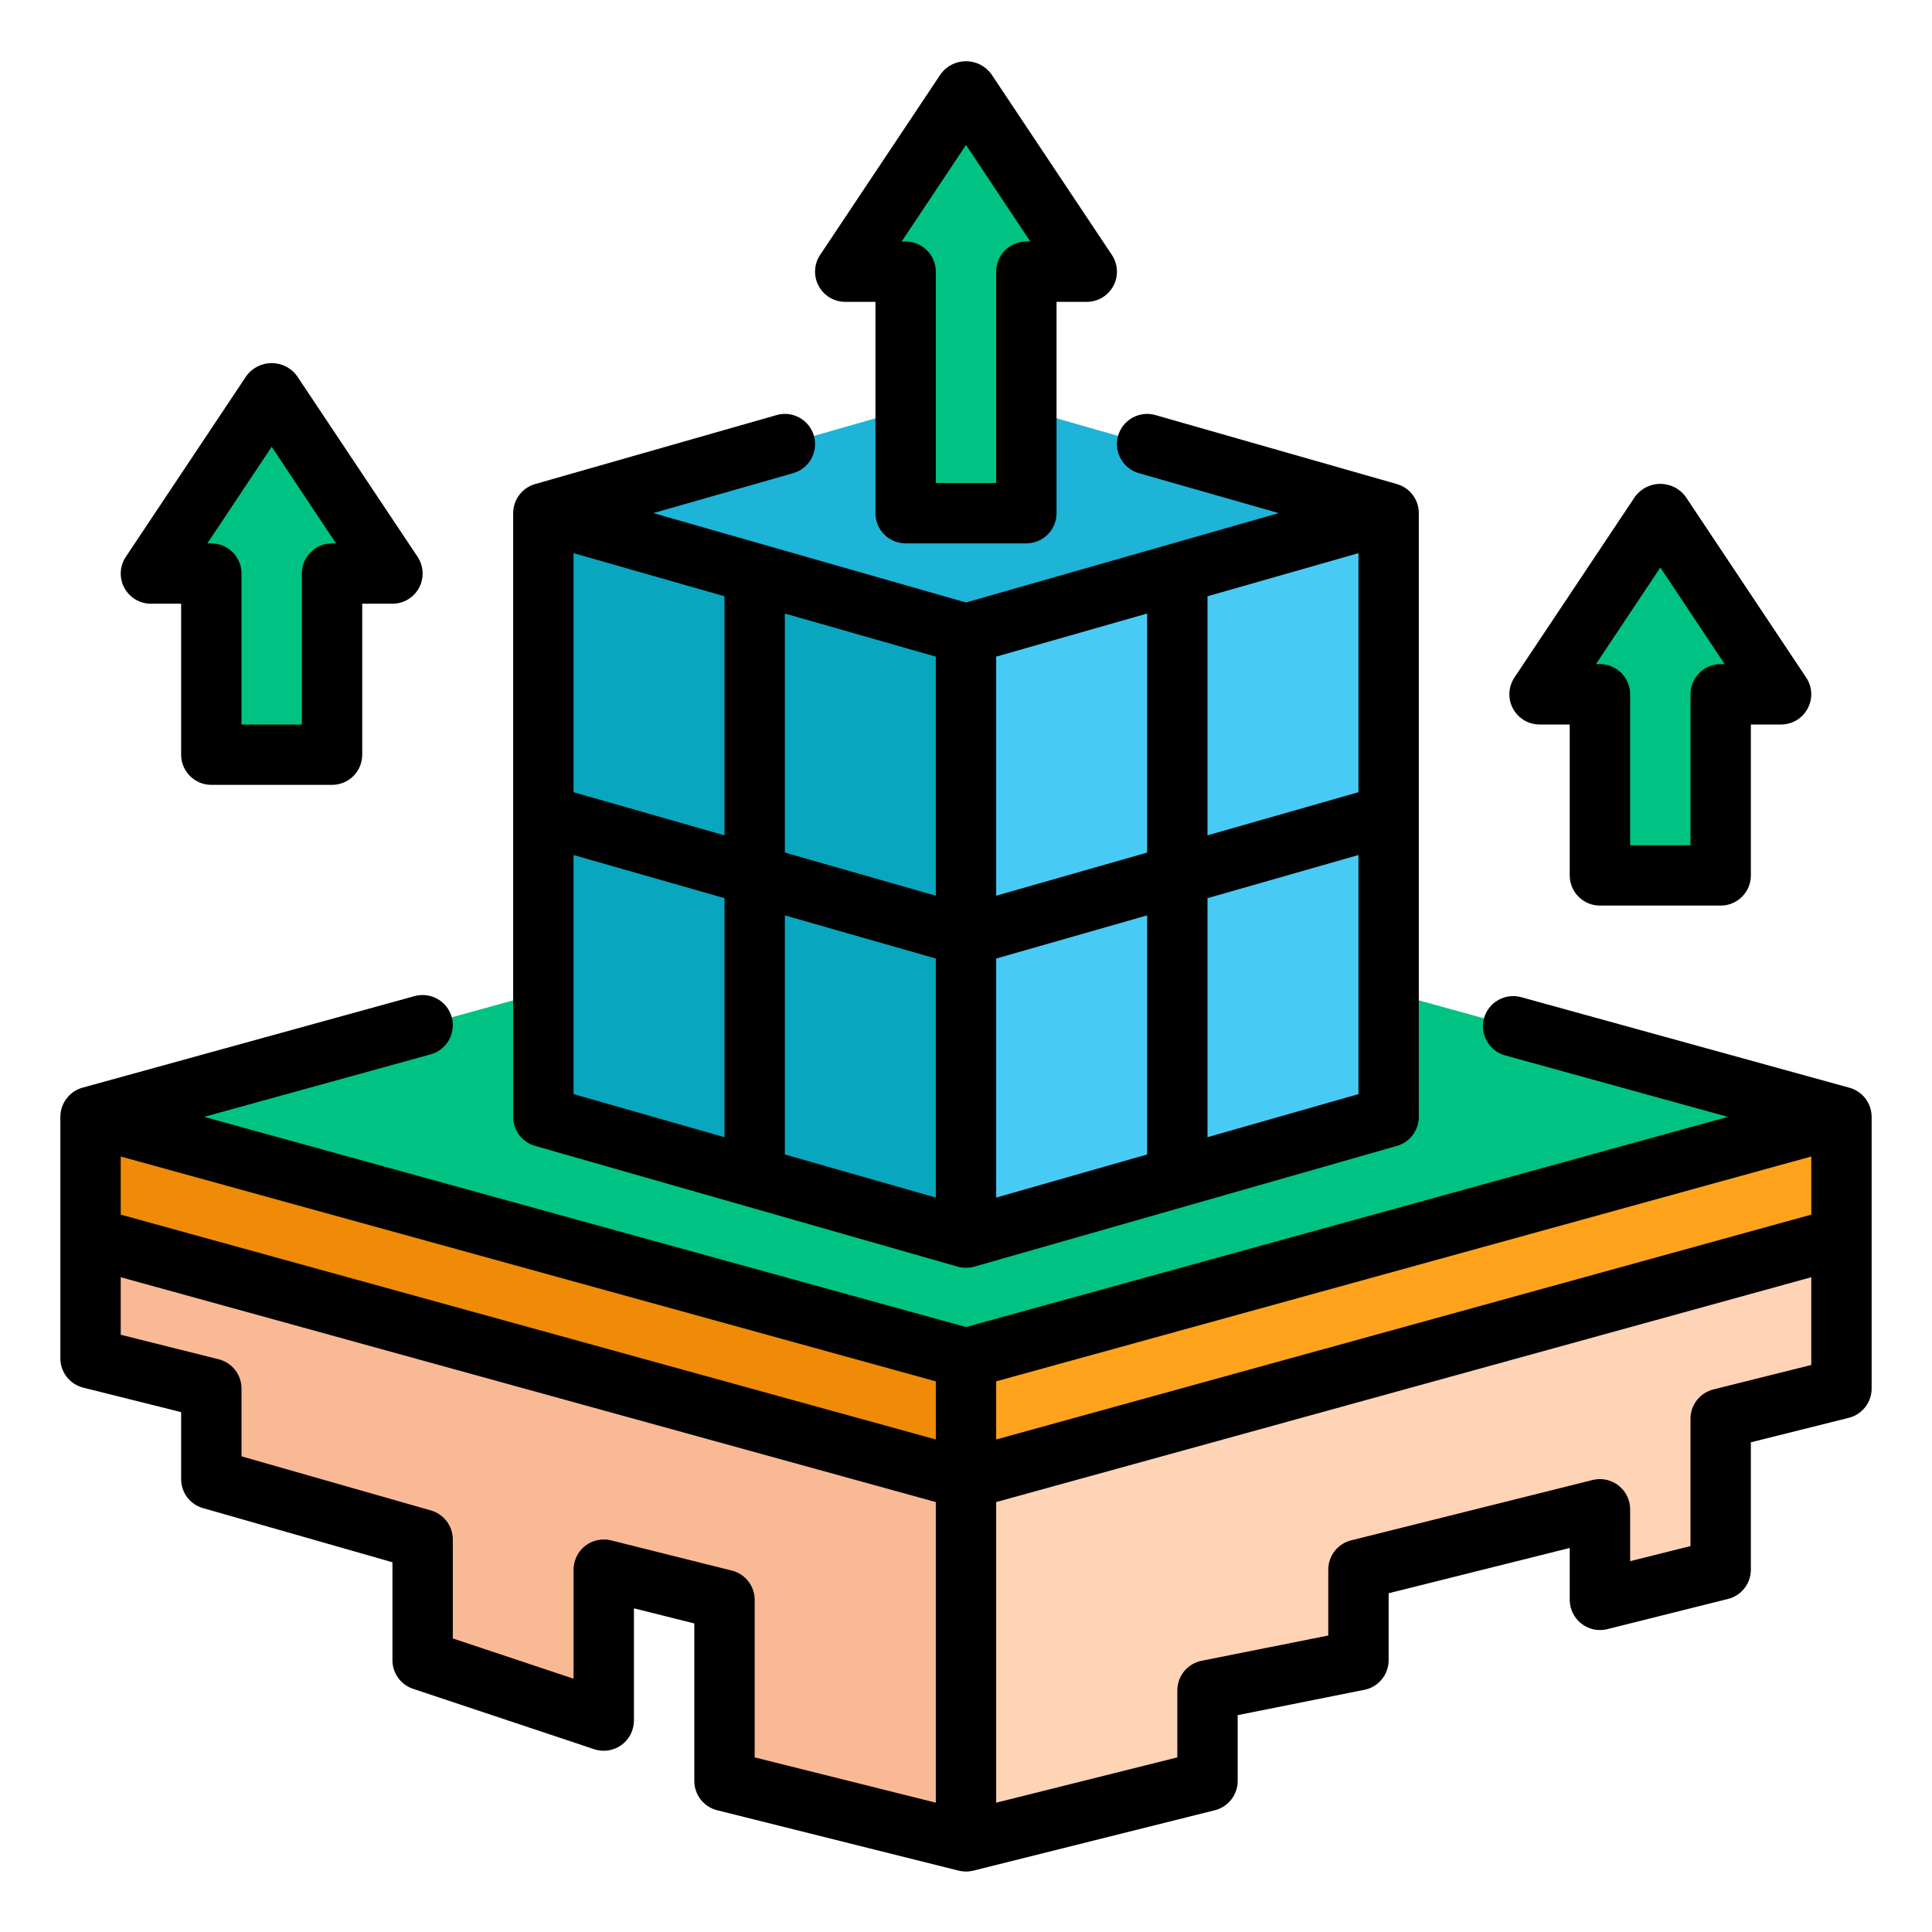
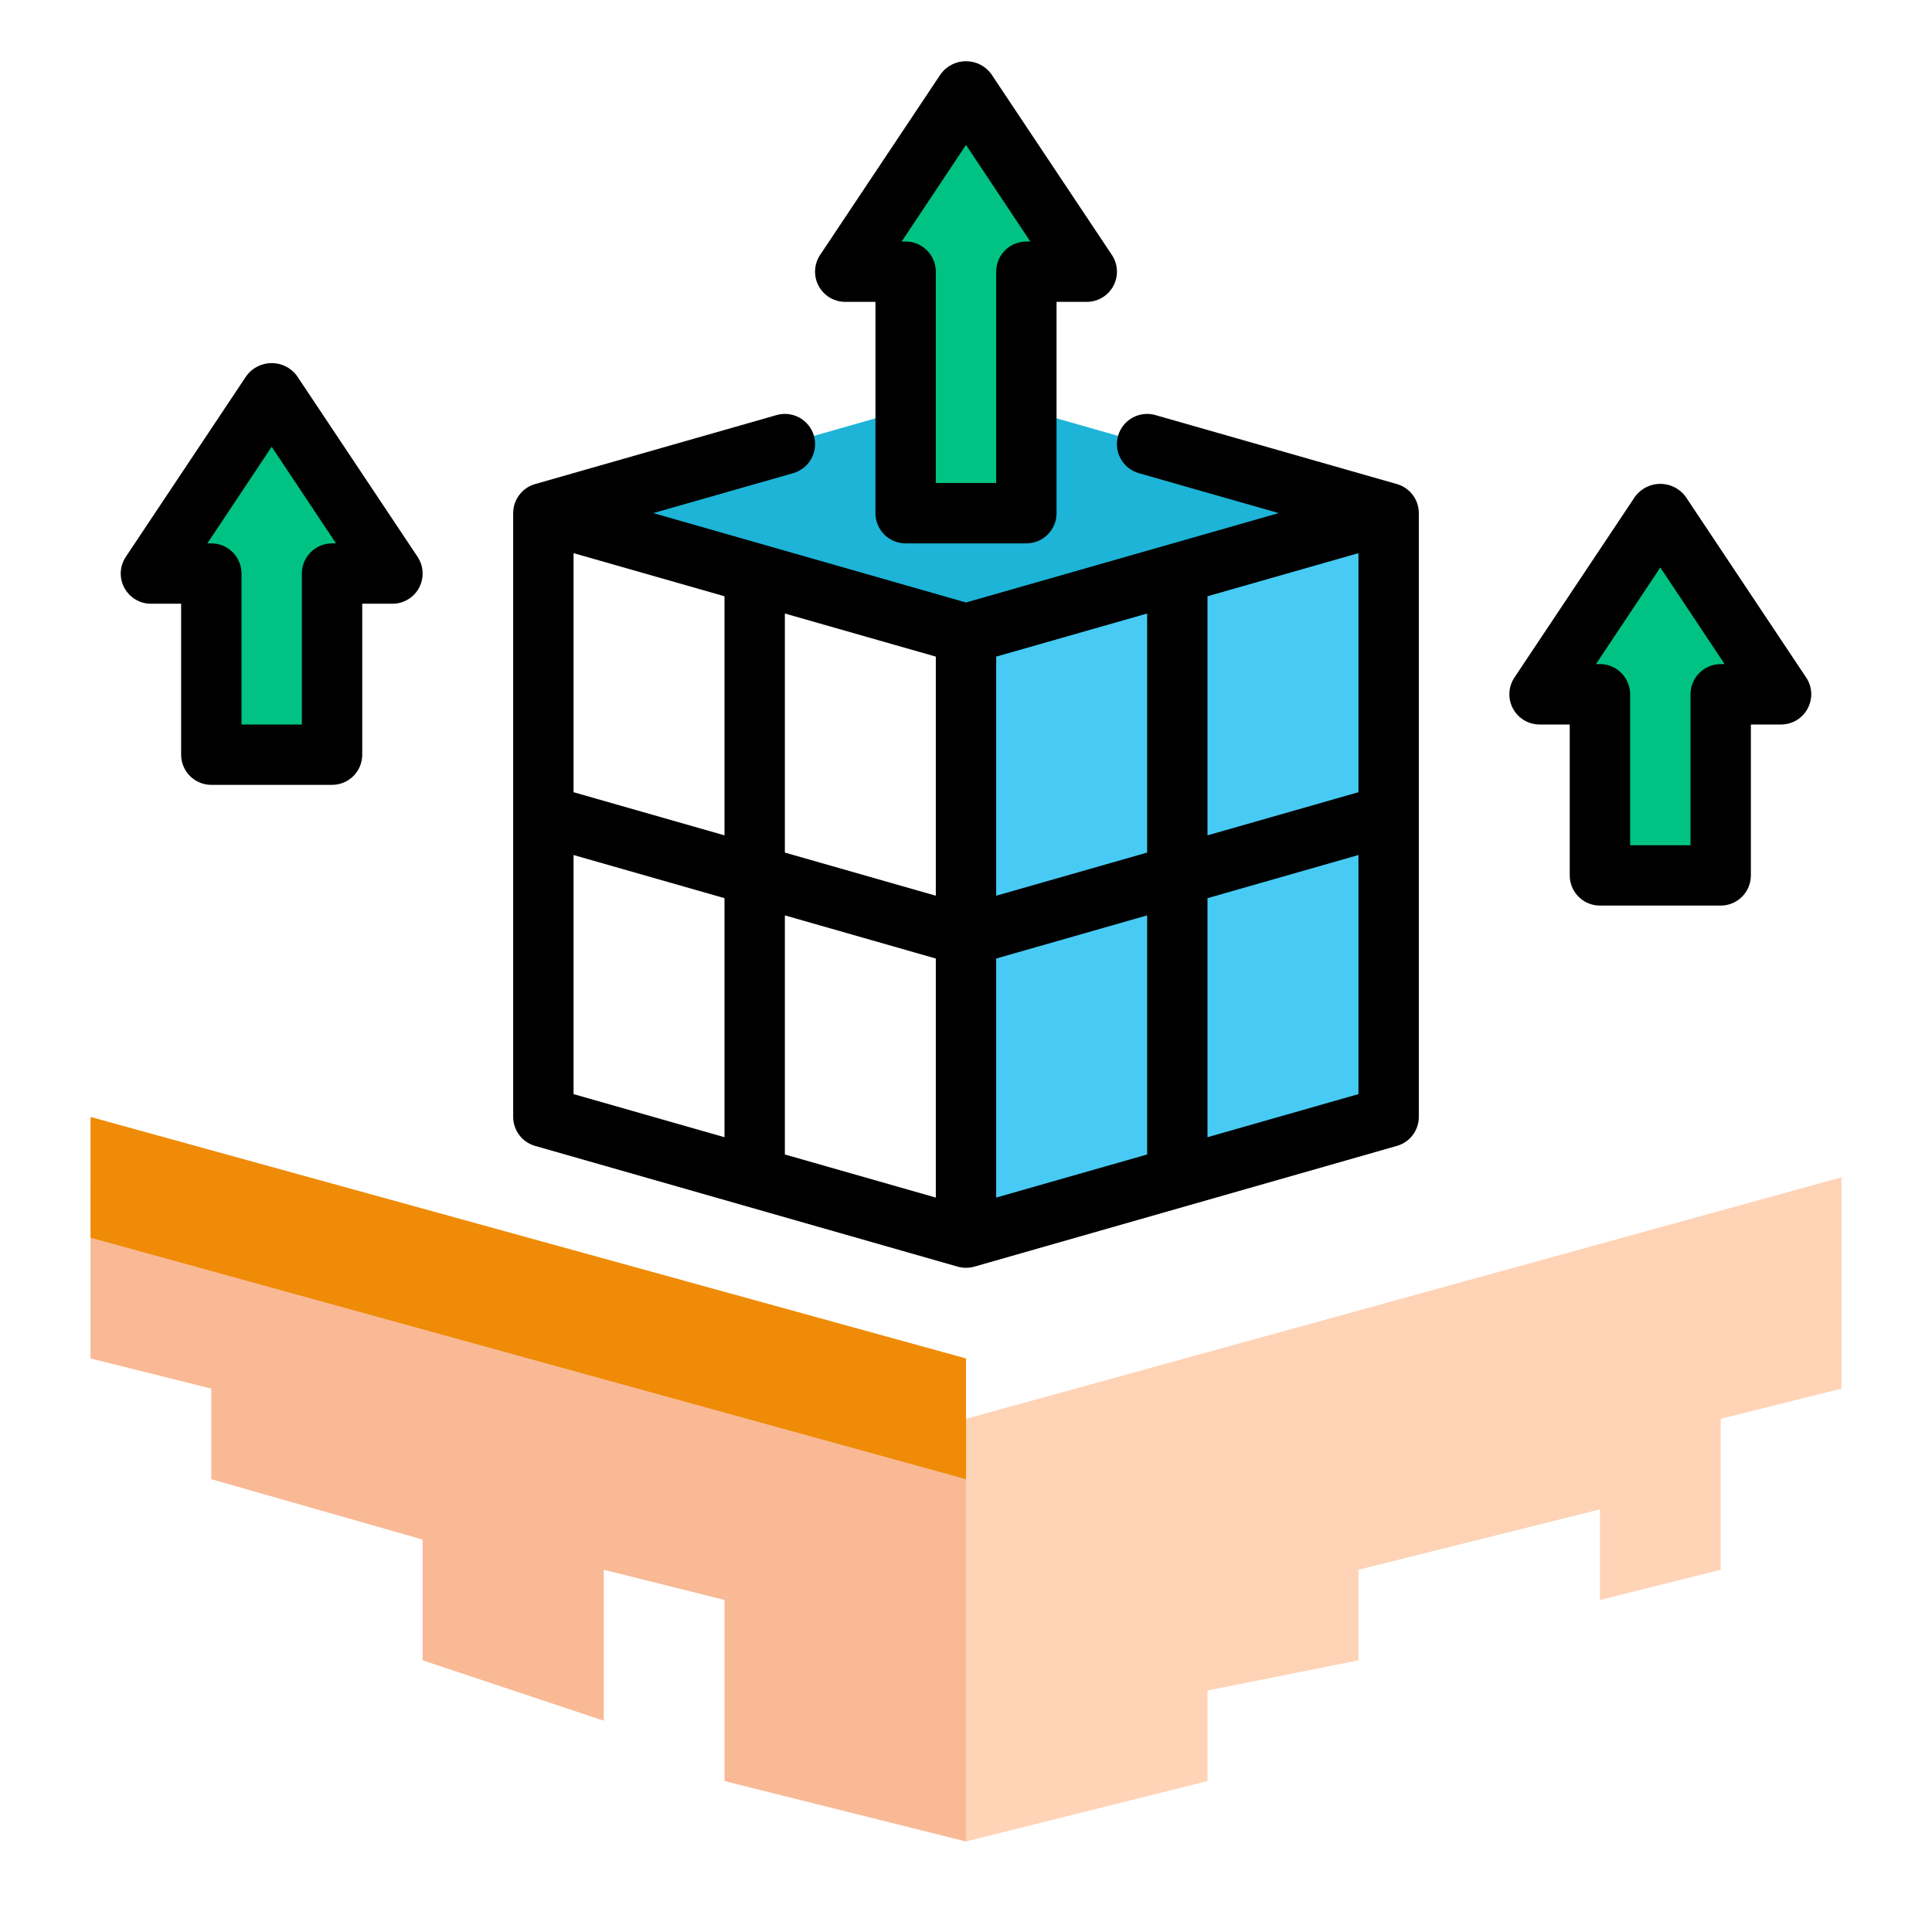
<svg xmlns="http://www.w3.org/2000/svg" width="45" height="45" viewBox="0 0 45 45" fill="none">
  <path d="M2.109 27.422V31.641L4.922 32.344V34.453L9.844 35.859V38.672L14.062 40.078V36.562L16.875 37.266V41.484L22.5 42.891V33.047L2.109 27.422Z" fill="#F9B995" />
  <path d="M42.891 27.422L22.5 33.047V42.891L28.125 41.484V39.375L31.641 38.672V36.562L37.266 35.156V37.266L40.078 36.562V33.047L42.891 32.344V27.422Z" fill="#FFD3B6" />
-   <path d="M22.5 20.391L2.109 26.016L22.5 31.641L42.891 26.016L22.5 20.391Z" fill="#00C383" />
  <path d="M2.109 26.016V28.828L22.5 34.453V31.641L2.109 26.016Z" fill="#EF8B06" />
-   <path d="M42.891 26.016V28.828L22.5 34.453V31.641L42.891 26.016Z" fill="#FFA31D" />
-   <path d="M12.656 26.016L22.5 28.828V14.766L12.656 11.953V26.016Z" fill="#08A6BF" />
  <path d="M32.344 26.016L22.5 28.828V14.766L32.344 11.953V26.016Z" fill="#47CBF4" />
  <path d="M12.656 11.953L22.5 9.141L32.344 11.953L22.5 14.766L12.656 11.953Z" fill="#1DB4D8" />
  <path d="M6.328 9.141L3.516 13.359H4.922V17.578H7.734V13.359H9.141L6.328 9.141Z" fill="#00C383" />
  <path d="M38.672 11.953L35.859 16.172H37.266V20.391H40.078V16.172H41.484L38.672 11.953Z" fill="#00C383" />
  <path d="M22.5 2.109L19.688 6.328H21.094V11.953H23.906V6.328H25.312L22.5 2.109Z" fill="#00C383" />
  <path d="M12.463 26.69L22.307 29.503C22.433 29.538 22.567 29.538 22.693 29.503L32.537 26.69C32.684 26.648 32.813 26.56 32.905 26.438C32.997 26.316 33.047 26.167 33.047 26.014V11.951C33.047 11.799 32.997 11.65 32.905 11.528C32.813 11.406 32.684 11.317 32.537 11.275L26.912 9.668C26.823 9.642 26.73 9.635 26.639 9.645C26.547 9.656 26.458 9.684 26.377 9.729C26.214 9.82 26.094 9.971 26.042 10.151C25.991 10.33 26.013 10.523 26.104 10.686C26.194 10.849 26.346 10.969 26.525 11.021L29.784 11.951L22.5 14.033L15.216 11.951L18.475 11.021C18.654 10.969 18.806 10.849 18.896 10.686C18.987 10.523 19.009 10.33 18.958 10.151C18.906 9.971 18.786 9.82 18.623 9.729C18.46 9.639 18.267 9.616 18.088 9.668L12.463 11.275C12.316 11.317 12.187 11.406 12.095 11.528C12.003 11.65 11.953 11.799 11.953 11.951V26.014C11.953 26.167 12.003 26.316 12.095 26.438C12.187 26.56 12.316 26.648 12.463 26.69ZM13.359 12.884L16.875 13.888V19.457L13.359 18.452V12.884ZM13.359 19.915L16.875 20.92V26.488L13.359 25.484V19.915ZM31.641 18.452L28.125 19.457V13.888L31.641 12.884V18.452ZM26.719 19.858L23.203 20.863V15.294L26.719 14.29V19.858ZM23.203 22.326L26.719 21.321V26.89L23.203 27.894V22.326ZM21.797 27.894L18.281 26.89V21.321L21.797 22.326V27.894ZM28.125 26.488V20.92L31.641 19.915V25.484L28.125 26.488ZM21.797 20.863L18.281 19.858V14.29L21.797 15.294V20.863Z" fill="black" />
  <path d="M3.516 14.062H4.219V17.578C4.219 17.764 4.293 17.943 4.425 18.075C4.557 18.207 4.735 18.281 4.922 18.281H7.734C7.921 18.281 8.1 18.207 8.232 18.075C8.363 17.943 8.437 17.764 8.437 17.578V14.062H9.141C9.268 14.062 9.393 14.028 9.502 13.962C9.611 13.897 9.701 13.803 9.761 13.691C9.821 13.579 9.849 13.452 9.843 13.325C9.837 13.198 9.796 13.075 9.726 12.969L6.913 8.75C6.845 8.659 6.757 8.585 6.655 8.534C6.554 8.484 6.442 8.457 6.328 8.457C6.215 8.457 6.103 8.484 6.001 8.534C5.899 8.585 5.811 8.659 5.743 8.75L2.931 12.969C2.86 13.075 2.819 13.198 2.813 13.325C2.807 13.452 2.835 13.579 2.896 13.691C2.956 13.803 3.045 13.897 3.154 13.962C3.263 14.028 3.388 14.062 3.516 14.062ZM6.328 10.406L7.826 12.656H7.734C7.548 12.656 7.369 12.73 7.237 12.862C7.105 12.994 7.031 13.172 7.031 13.359V16.875H5.625V13.359C5.625 13.172 5.551 12.994 5.419 12.862C5.287 12.73 5.108 12.656 4.922 12.656H4.83L6.328 10.406Z" fill="black" />
  <path d="M35.859 16.875H36.562V20.39C36.562 20.577 36.637 20.756 36.768 20.887C36.9 21.019 37.079 21.093 37.266 21.093H40.078C40.265 21.093 40.443 21.019 40.575 20.887C40.707 20.756 40.781 20.577 40.781 20.39V16.875H41.484C41.612 16.875 41.737 16.84 41.846 16.775C41.955 16.709 42.044 16.615 42.104 16.503C42.164 16.391 42.193 16.265 42.187 16.137C42.181 16.01 42.14 15.887 42.069 15.781L39.257 11.562C39.189 11.472 39.1 11.398 38.999 11.347C38.897 11.296 38.785 11.27 38.672 11.27C38.558 11.27 38.446 11.296 38.345 11.347C38.243 11.398 38.155 11.472 38.087 11.562L35.274 15.781C35.204 15.887 35.163 16.01 35.157 16.137C35.151 16.265 35.179 16.391 35.239 16.503C35.299 16.615 35.389 16.709 35.498 16.775C35.607 16.84 35.732 16.875 35.859 16.875ZM38.672 13.218L40.17 15.468H40.078C39.892 15.468 39.713 15.542 39.581 15.674C39.449 15.806 39.375 15.985 39.375 16.172V19.687H37.969V16.172C37.969 15.985 37.895 15.806 37.763 15.674C37.631 15.542 37.452 15.468 37.266 15.468H37.173L38.672 13.218Z" fill="black" />
  <path d="M19.688 7.031H20.391V11.953C20.391 12.139 20.465 12.318 20.596 12.45C20.728 12.582 20.907 12.656 21.094 12.656H23.906C24.093 12.656 24.272 12.582 24.403 12.45C24.535 12.318 24.609 12.139 24.609 11.953V7.031H25.312C25.44 7.031 25.565 6.996 25.674 6.931C25.783 6.866 25.872 6.772 25.933 6.659C25.993 6.547 26.021 6.421 26.015 6.294C26.009 6.166 25.968 6.043 25.898 5.938L23.085 1.719C23.017 1.628 22.929 1.554 22.827 1.503C22.726 1.452 22.614 1.426 22.5 1.426C22.386 1.426 22.274 1.452 22.173 1.503C22.071 1.554 21.983 1.628 21.915 1.719L19.102 5.938C19.032 6.043 18.991 6.166 18.985 6.294C18.979 6.421 19.007 6.547 19.067 6.659C19.128 6.772 19.217 6.866 19.326 6.931C19.435 6.996 19.56 7.031 19.688 7.031ZM22.5 3.375L23.998 5.625H23.906C23.72 5.625 23.541 5.699 23.409 5.831C23.277 5.962 23.203 6.141 23.203 6.328V11.25H21.797V6.328C21.797 6.141 21.723 5.962 21.591 5.831C21.459 5.699 21.28 5.625 21.094 5.625H21.002L22.5 3.375Z" fill="black" />
-   <path d="M43.078 25.336L35.431 23.226C35.251 23.177 35.059 23.201 34.897 23.293C34.735 23.385 34.616 23.537 34.566 23.717C34.517 23.897 34.541 24.089 34.633 24.251C34.725 24.413 34.877 24.532 35.057 24.582L40.246 26.014L22.5 30.909L4.754 26.014L10.031 24.558C10.12 24.534 10.203 24.492 10.276 24.435C10.349 24.378 10.41 24.308 10.456 24.227C10.501 24.147 10.531 24.058 10.542 23.966C10.554 23.875 10.547 23.782 10.522 23.693C10.498 23.604 10.456 23.52 10.399 23.447C10.342 23.374 10.272 23.313 10.191 23.268C10.111 23.222 10.022 23.193 9.931 23.181C9.839 23.17 9.746 23.177 9.657 23.201L1.922 25.334C1.774 25.375 1.643 25.464 1.55 25.587C1.456 25.709 1.406 25.86 1.406 26.014V31.639C1.406 31.795 1.459 31.948 1.555 32.071C1.652 32.195 1.786 32.282 1.939 32.321L4.219 32.891V34.451C4.219 34.604 4.268 34.753 4.36 34.875C4.452 34.997 4.582 35.086 4.729 35.127L9.141 36.388V38.67C9.141 38.817 9.187 38.961 9.274 39.081C9.36 39.2 9.482 39.29 9.622 39.336L13.84 40.743C13.946 40.778 14.059 40.787 14.168 40.771C14.279 40.754 14.383 40.711 14.473 40.646C14.564 40.581 14.637 40.495 14.688 40.396C14.739 40.297 14.765 40.187 14.766 40.076V37.461L16.172 37.813V41.482C16.172 41.639 16.224 41.791 16.321 41.915C16.417 42.038 16.552 42.126 16.704 42.164L22.329 43.571C22.441 43.599 22.559 43.599 22.671 43.571L28.296 42.164C28.448 42.126 28.583 42.038 28.679 41.915C28.776 41.791 28.828 41.639 28.828 41.482V39.949L31.781 39.359C31.94 39.327 32.083 39.24 32.185 39.115C32.288 38.989 32.344 38.832 32.344 38.67V37.11L36.562 36.055V37.264C36.562 37.37 36.587 37.476 36.634 37.572C36.681 37.668 36.749 37.752 36.833 37.818C36.917 37.884 37.016 37.929 37.12 37.952C37.225 37.974 37.333 37.972 37.437 37.946L40.249 37.242C40.401 37.204 40.536 37.117 40.632 36.993C40.729 36.87 40.781 36.717 40.781 36.56V33.594L43.062 33.024C43.214 32.986 43.349 32.898 43.445 32.774C43.541 32.651 43.594 32.498 43.594 32.342V26.014C43.594 25.86 43.543 25.71 43.45 25.588C43.357 25.465 43.226 25.377 43.078 25.336ZM23.203 32.174L42.188 26.937V28.291L23.203 33.528V32.174ZM21.797 33.528L2.812 28.291V26.937L21.797 32.174V33.528ZM17.046 36.582L14.233 35.878C14.13 35.852 14.021 35.85 13.917 35.873C13.812 35.895 13.714 35.94 13.63 36.006C13.546 36.072 13.477 36.156 13.431 36.252C13.384 36.348 13.359 36.454 13.359 36.56V39.1L10.547 38.163V35.857C10.547 35.705 10.497 35.556 10.405 35.434C10.313 35.312 10.184 35.223 10.037 35.181L5.625 33.921V32.342C5.625 32.185 5.573 32.033 5.476 31.909C5.38 31.786 5.245 31.698 5.093 31.66L2.812 31.089V29.749L21.797 34.986V41.988L17.578 40.933V37.264C17.578 37.107 17.526 36.955 17.429 36.831C17.333 36.707 17.198 36.62 17.046 36.582ZM39.907 32.363C39.755 32.401 39.62 32.489 39.524 32.612C39.427 32.736 39.375 32.888 39.375 33.045V36.011L37.969 36.363V35.154C37.969 35.047 37.944 34.942 37.898 34.846C37.851 34.75 37.782 34.666 37.698 34.6C37.614 34.534 37.516 34.489 37.411 34.466C37.307 34.444 37.198 34.446 37.095 34.472L31.47 35.878C31.318 35.916 31.183 36.004 31.086 36.128C30.99 36.252 30.938 36.404 30.938 36.56V38.094L27.984 38.684C27.826 38.716 27.683 38.803 27.58 38.928C27.478 39.054 27.422 39.211 27.422 39.373V40.933L23.203 41.988V34.986L42.188 29.749V31.793L39.907 32.363Z" fill="black" />
</svg>